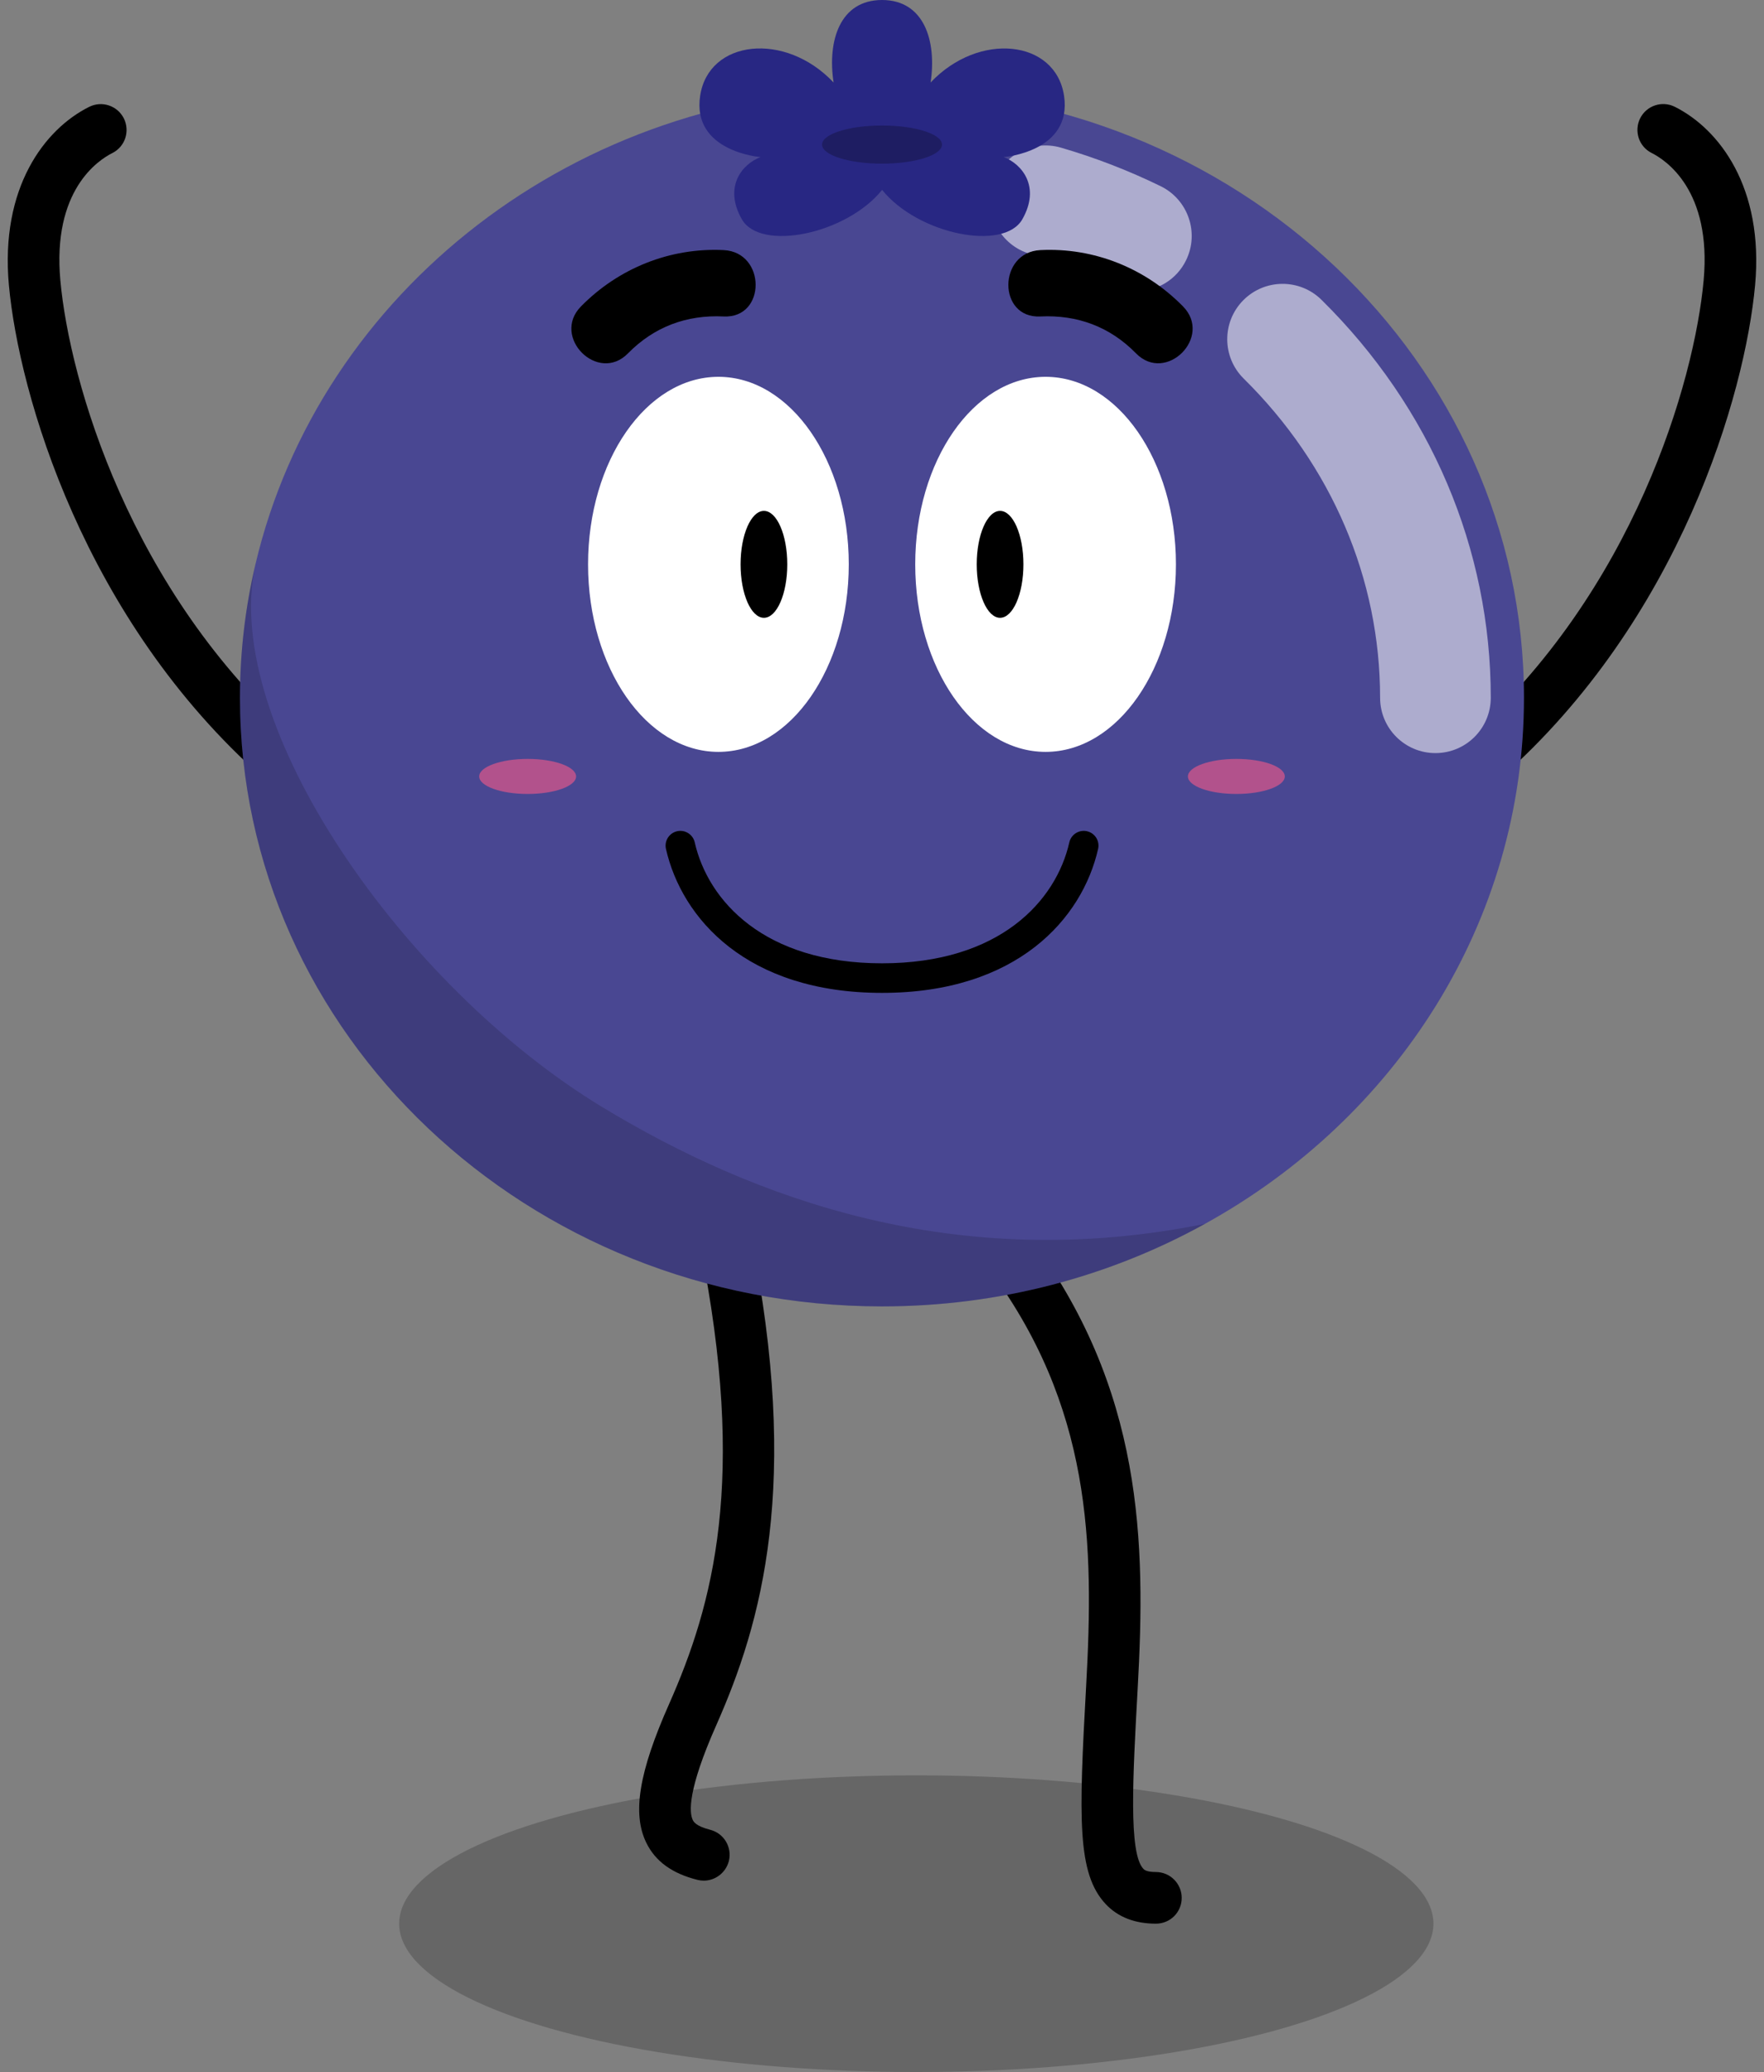
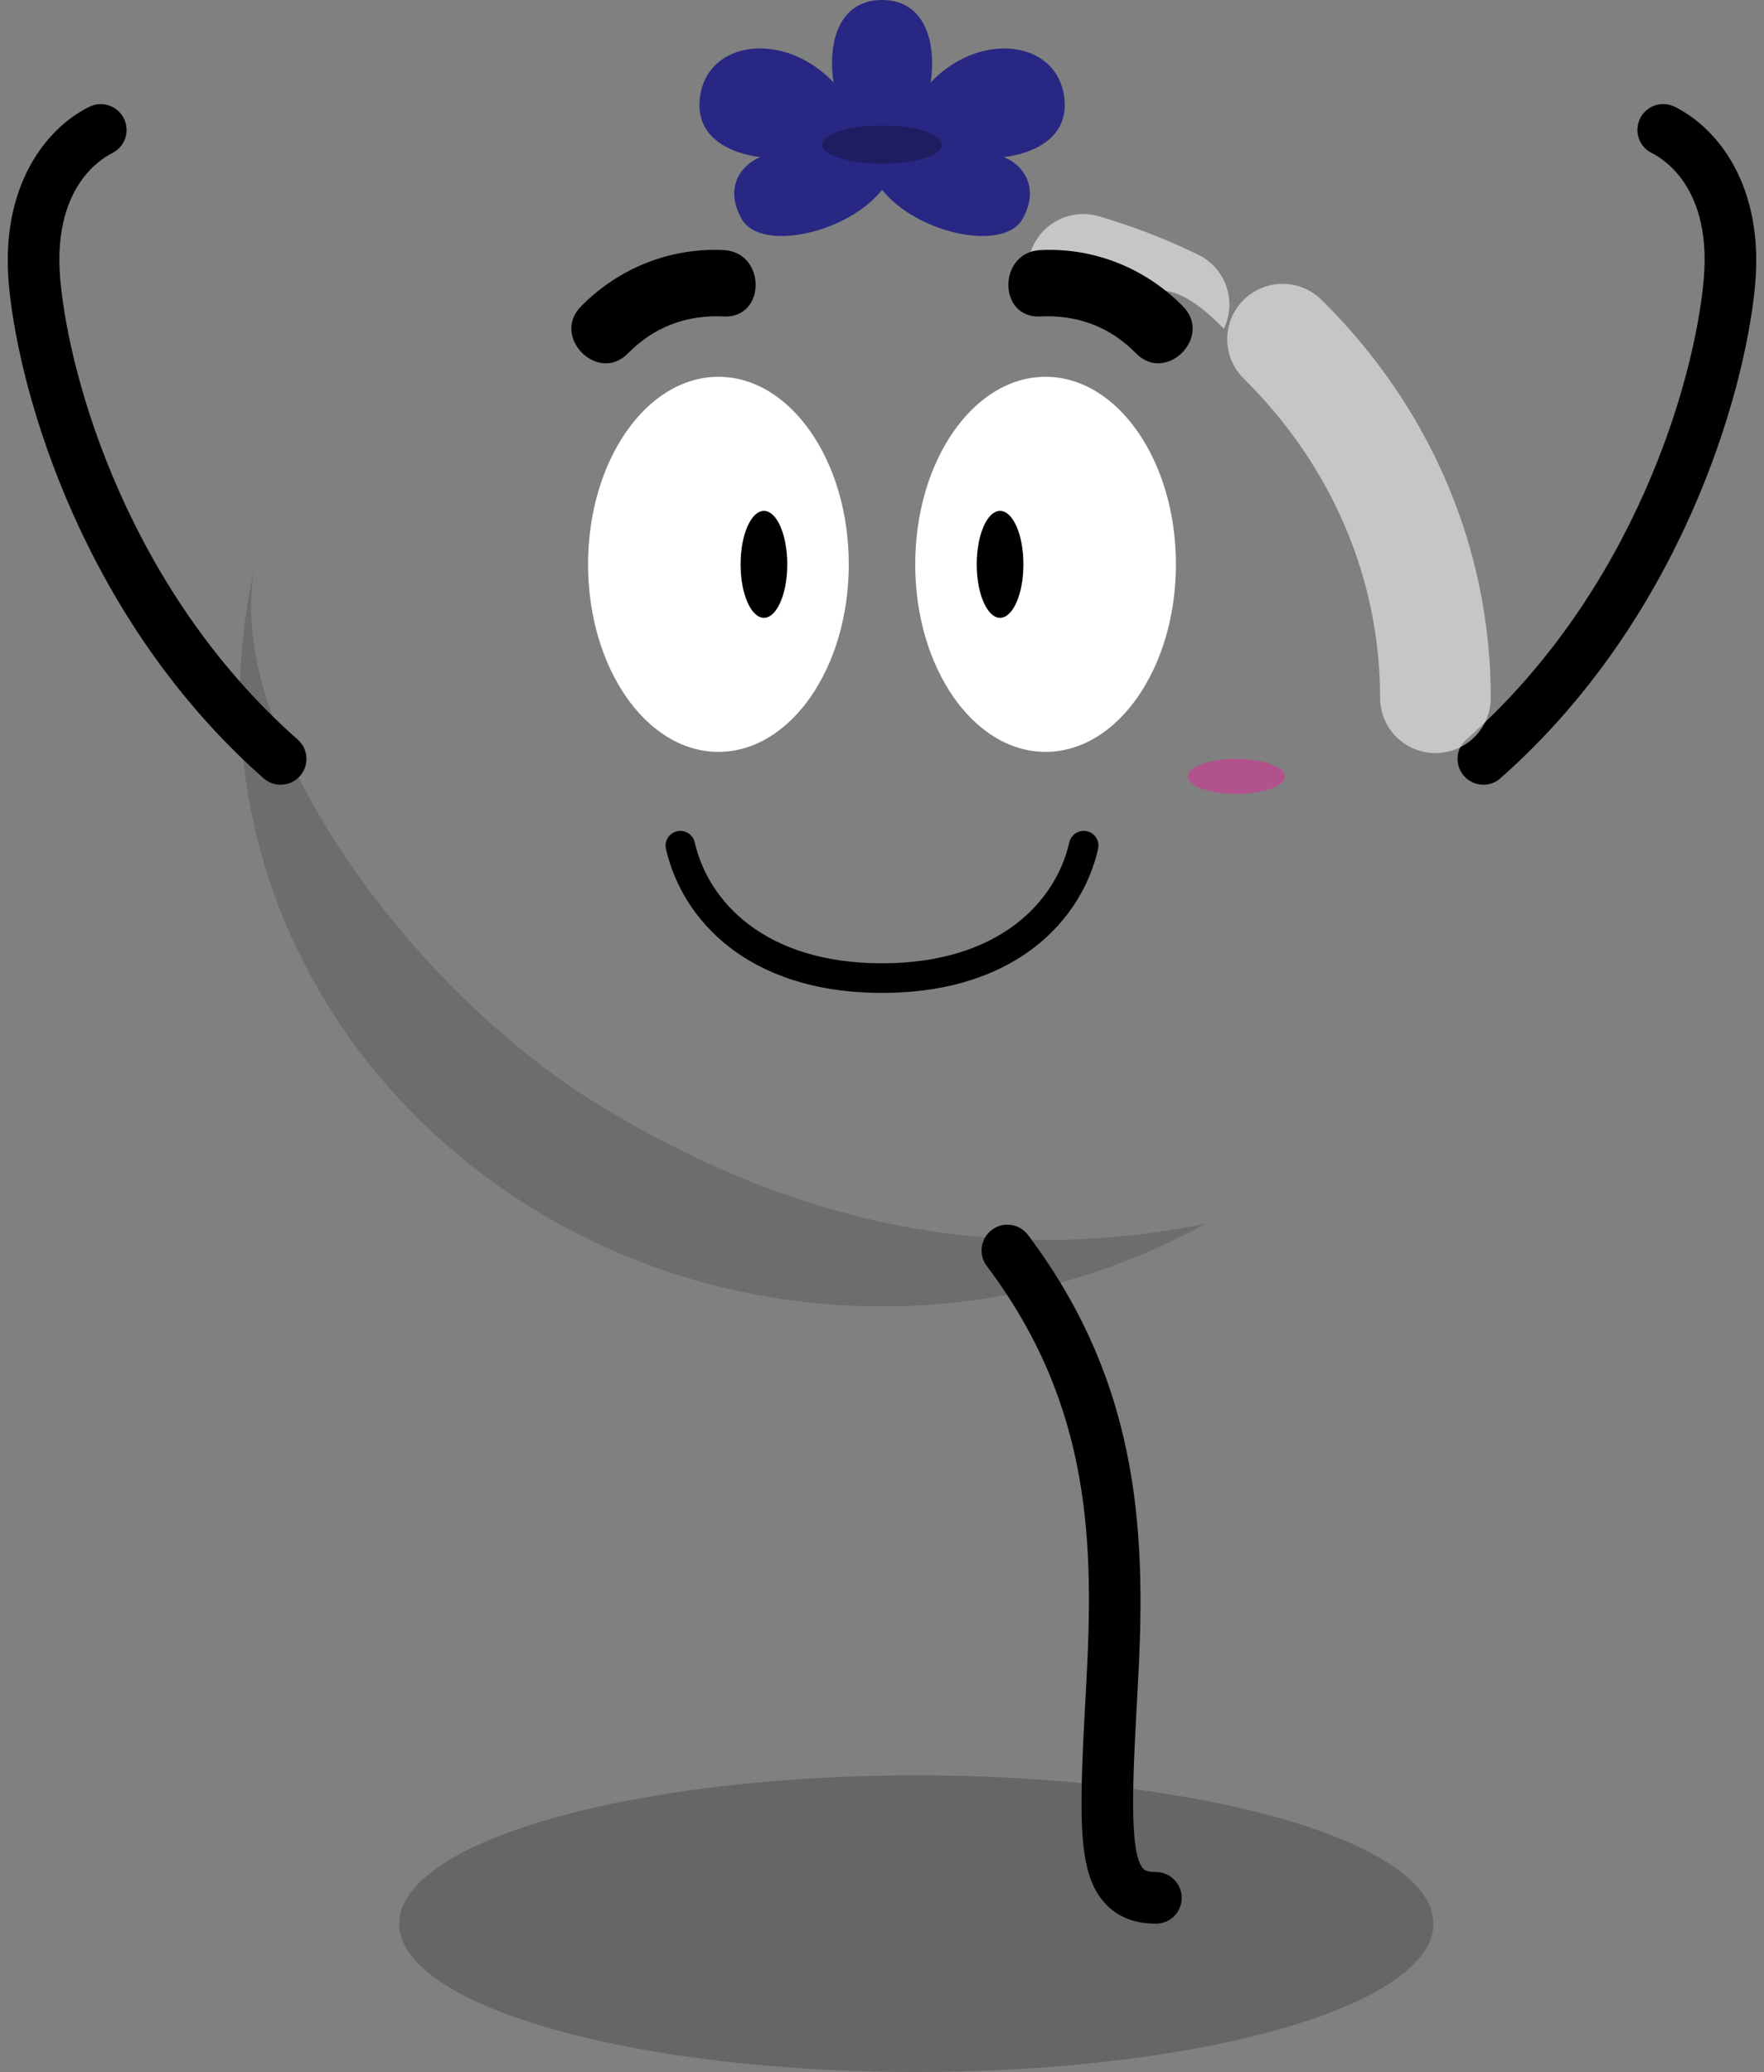
<svg xmlns="http://www.w3.org/2000/svg" height="3096.9" preserveAspectRatio="xMidYMid meet" version="1.0" viewBox="681.4 451.5 2636.1 3096.9" width="2636.1" zoomAndPan="magnify">
  <rect x="681.4" y="451.5" width="2636.1" height="3096.9" fill="#808080" stroke="none" />
  <g>
    <g id="change1_1">
      <ellipse cx="2050.7" cy="3326.7" fill="inherit" opacity=".2" rx="772.8" ry="221.7" />
    </g>
    <g>
      <g id="change1_2">
        <path d="M2898.2,1624.4c-10.7,0-21.3-4.4-29-13.1c-14.1-16-12.6-40.4,3.4-54.5c250.7-221.3,340.9-535.4,354.7-686.1 c12.3-134.6-56.3-179.8-77.6-190.5c-19.1-9.5-26.8-32.7-17.3-51.8c9.5-19.1,32.7-26.8,51.8-17.3c66.7,33.4,133.3,120.9,120,266.5 c-14.8,162.1-111.6,499.7-380.5,737C2916.4,1621.3,2907.3,1624.4,2898.2,1624.4z" fill="inherit" />
      </g>
      <g id="change1_3">
        <path d="M1100.7,1624.4c-9.1,0-18.2-3.2-25.5-9.7c-268.8-237.3-365.6-574.9-380.5-737c-13.3-145.6,53.2-233.2,120-266.5 c19.1-9.5,42.2-1.8,51.8,17.3c9.5,19.1,1.8,42.3-17.3,51.8c-21.3,10.7-89.9,55.9-77.6,190.5c13.8,150.7,104,464.9,354.7,686.1 c16,14.1,17.5,38.5,3.4,54.5C1122.1,1620,1111.4,1624.4,1100.7,1624.4z" fill="inherit" />
      </g>
      <g id="change1_4">
        <path d="M2408.8,3326.7c-31.4,0-56.6-9.8-74.8-29c-43.2-45.7-40.5-127.9-29.5-326c11.7-211.4,9.2-418.6-148.5-628 c-12.8-17-9.4-41.2,7.6-54c17-12.8,41.2-9.4,54,7.6c173.3,230.1,176,461.4,163.9,678.7c-7.3,131.6-13.6,245.3,8.5,268.7 c1.2,1.3,4.6,4.8,18.7,4.8c21.3,0,38.6,17.3,38.6,38.6C2447.4,3309.5,2430.2,3326.7,2408.8,3326.7z" fill="inherit" />
      </g>
      <g id="change1_5">
-         <path d="M1733,3262.4c-3.1,0-6.2-0.4-9.4-1.2c-37.8-9.5-62.8-27.6-76.4-55.5c-21.2-43.5-11.1-105.4,34-207.1 c65.9-148.8,117.1-334.9,46.2-687.1c-4.2-20.9,9.3-41.2,30.2-45.5c20.9-4.2,41.2,9.3,45.5,30.2c75.4,374.3,16.4,580.9-51.2,733.6 c-43.3,97.6-40.6,130.9-35.2,142c1.1,2.3,4.5,9.1,25.8,14.5c20.7,5.2,33.2,26.1,28.1,46.8C1766,3250.7,1750.3,3262.4,1733,3262.4z" fill="inherit" />
-       </g>
+         </g>
      <g id="change2_1">
-         <path d="M2958.8,1494.4c0,335.7-191.5,628.8-476.7,786.3c-141.8,78.5-306.8,123.4-482.7,123.4 c-529.9,0-959.4-407.2-959.4-909.7c0-68.1,7.9-134.6,22.9-198.5c0.1-0.3,0.1-0.6,0.2-0.9c95.8-406.6,478.6-710.4,936.2-710.4 C2529.3,584.6,2958.8,992,2958.8,1494.4z" fill="#494792" />
-       </g>
+         </g>
      <g id="change3_1">
        <path d="M2826.5,1577.1c-45.7,0-82.7-37-82.7-82.7c0-177.9-72.4-347.3-203.8-477c-32.5-32.1-32.9-84.4-0.8-117 c32.1-32.5,84.4-32.9,117-0.8c163.2,161,253,372.2,253,594.7C2909.2,1540.1,2872.2,1577.1,2826.5,1577.1z" fill="#fff" opacity=".55" />
      </g>
      <g id="change3_2">
-         <path d="M2379.6,886.8c-12.2,0-24.6-2.7-36.3-8.4c-39.2-19.2-80.4-35.1-122.6-47.4c-43.8-12.8-69-58.7-56.3-102.5 c12.8-43.8,58.7-69,102.5-56.3c51.2,14.9,101.3,34.3,149,57.6c41,20.1,58,69.6,38,110.6C2439.6,869.8,2410.2,886.8,2379.6,886.8z" fill="#fff" opacity=".55" />
+         <path d="M2379.6,886.8c-12.2,0-24.6-2.7-36.3-8.4c-39.2-19.2-80.4-35.1-122.6-47.4c12.8-43.8,58.7-69,102.5-56.3c51.2,14.9,101.3,34.3,149,57.6c41,20.1,58,69.6,38,110.6C2439.6,869.8,2410.2,886.8,2379.6,886.8z" fill="#fff" opacity=".55" />
      </g>
      <g id="change1_6">
        <path d="M2482.1,2280.7c-141.8,78.5-306.8,123.4-482.7,123.4c-529.9,0-959.4-407.2-959.4-909.7 c0-68.1,7.9-134.6,22.9-198.5c-51.7,239.9,222.7,630.6,517.4,809.6C1806.6,2242.9,2110.4,2355.9,2482.1,2280.7z" fill="inherit" opacity=".15" />
      </g>
      <g id="change4_1">
        <path d="M1999.5,451.5c-62.9,0-81.9,60.9-72.4,123.3c-72.4-76.7-186.7-64-199.4,19.8c-12.7,83.8,90.2,91.7,90.2,91.7 c-27.3,10.3-55.6,44.3-27.9,92.9c27.6,48.6,156.2,22.5,209.6-43.9c53.4,66.4,182,92.5,209.6,43.9c27.6-48.6-0.6-82.6-27.9-92.9 c0,0,102.9-7.9,90.2-91.7c-12.7-83.8-127-96.4-199.4-19.8C2081.4,512.4,2062.3,451.5,1999.5,451.5z" fill="#282783" />
      </g>
      <g id="change5_1">
        <ellipse cx="1999.5" cy="667.6" fill="#1e1d62" rx="89.6" ry="28.5" />
      </g>
      <g id="change3_3">
        <ellipse cx="1755" cy="1295" fill="#fff" rx="194.8" ry="280.3" />
      </g>
      <g id="change1_7">
        <ellipse cx="1823" cy="1295" fill="inherit" rx="34.9" ry="79.9" />
      </g>
      <g id="change1_8">
        <path d="M1619.8,979.7c39-39.7,87.6-57.9,143-55.2c63.8,3.1,63.7-96.1,0-99.2c-80.2-3.9-157.1,27.1-213.2,84.2 C1504.8,955.1,1575,1025.4,1619.8,979.7L1619.8,979.7z" fill="inherit" />
      </g>
      <g id="change6_1">
-         <ellipse cx="1469.9" cy="1612" fill="#b2528c" rx="72.4" ry="26.2" />
-       </g>
+         </g>
      <g id="change3_4">
        <ellipse cx="2243.9" cy="1295" fill="#fff" rx="194.8" ry="280.3" />
      </g>
      <g id="change1_9">
        <ellipse cx="2175.9" cy="1295" fill="inherit" rx="34.9" ry="79.9" />
      </g>
      <g id="change1_10">
        <path d="M2449.3,909.5c-56.1-57.2-133-88.2-213.2-84.2c-63.6,3.1-63.9,102.4,0,99.2c55.4-2.7,104.1,15.4,143,55.2 C2423.9,1025.3,2494.1,955.1,2449.3,909.5L2449.3,909.5z" fill="inherit" />
      </g>
      <g id="change6_2">
        <ellipse cx="2529" cy="1612" fill="#b2528c" rx="72.4" ry="26.2" />
      </g>
      <g id="change1_11">
        <path d="M1999.5,1935.5c-202.1,0-299.3-111.2-322.9-215.2c-2.7-11.9,4.8-23.7,16.6-26.4c11.8-2.7,23.7,4.7,26.4,16.6 c19.8,87.4,103.8,180.8,279.9,180.8s260.1-93.4,279.9-180.8c2.7-11.9,14.6-19.3,26.4-16.6c11.9,2.7,19.3,14.5,16.6,26.4 C2298.8,1824.3,2201.6,1935.5,1999.5,1935.5z" fill="inherit" />
      </g>
    </g>
  </g>
</svg>